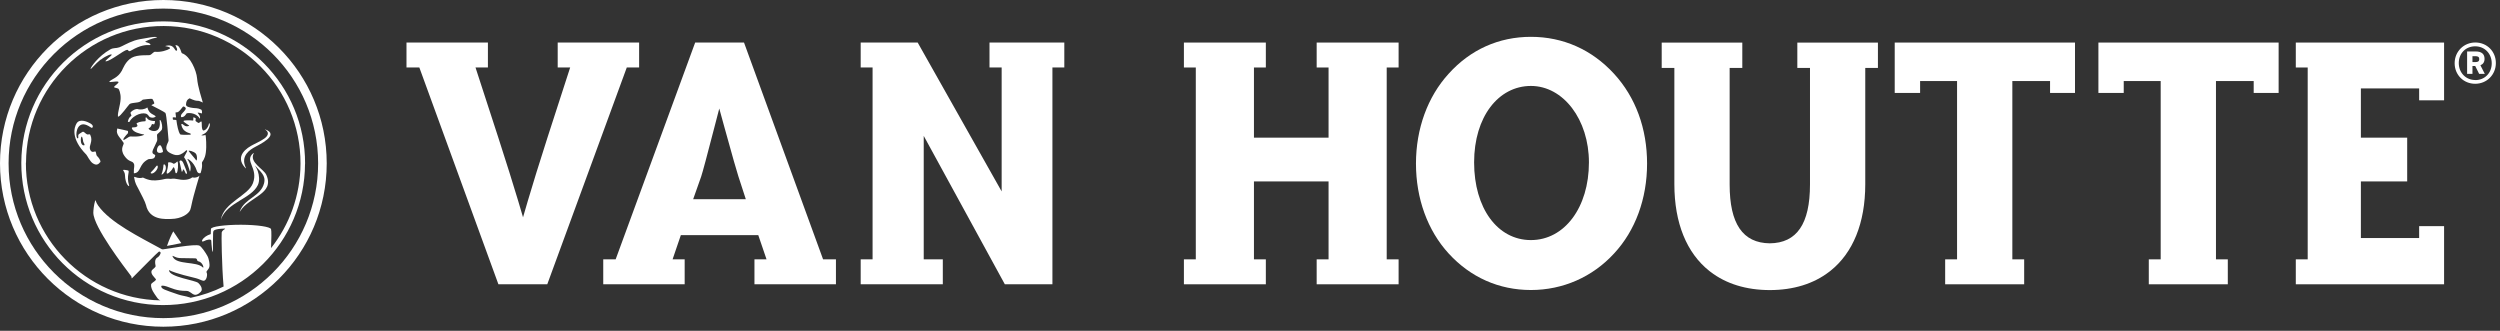
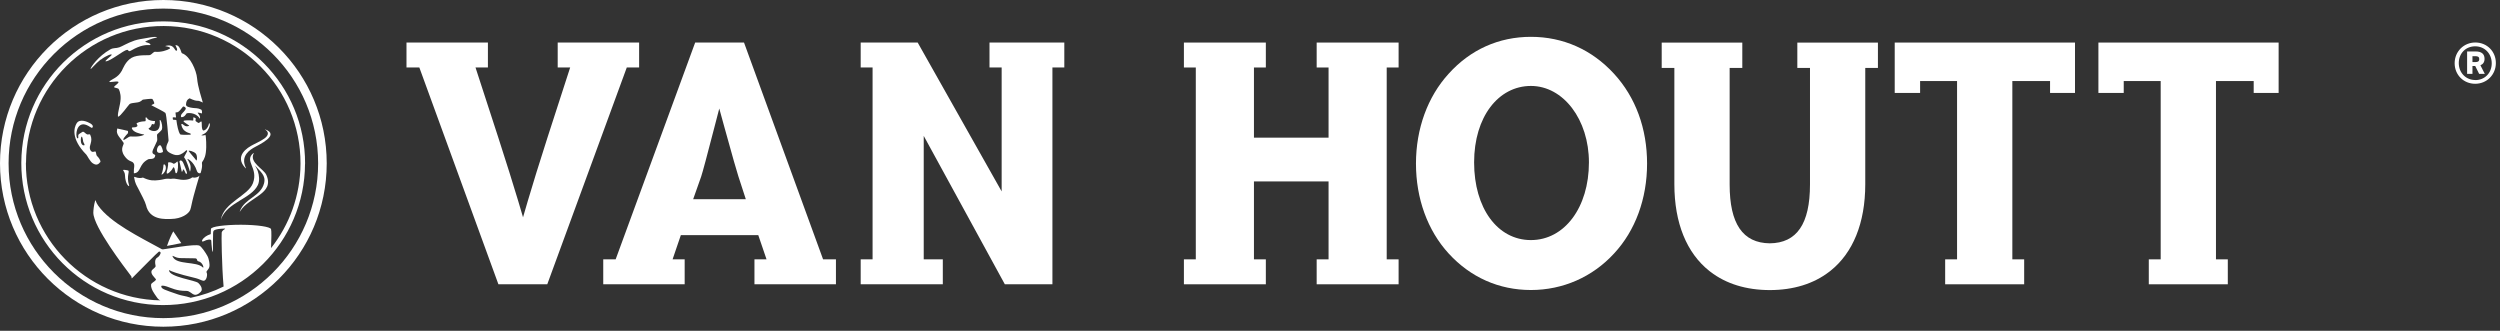
<svg xmlns="http://www.w3.org/2000/svg" width="393" height="52" viewBox="0 0 393 52" fill="none">
  <rect x="0" y="0" width="393" height="52" fill="#333333" stroke="none" />
  <g clip-path="url(#clip0_183_37)">
    <path d="M25.68 1.35C39.1 1.35 50.01 12.26 50.01 25.68C50.01 39.1 39.1 50.01 25.68 50.01C12.26 50.01 1.35 39.1 1.35 25.68C1.35 12.26 12.27 1.35 25.68 1.35ZM25.68 0C11.5 0 0 11.5 0 25.68C0 39.86 11.5 51.36 25.68 51.36C39.86 51.36 51.36 39.86 51.36 25.68C51.36 11.5 39.87 0 25.68 0Z" fill="white" />
    <path d="M23.21 25.07C23.45 24.94 23.83 25.04 24.11 24.91C24.37 24.79 24.39 24.51 24.4 24.47C24.46 24.18 23.69 24.37 24.06 23.51C24.23 23.11 24.51 22.61 24.68 22.18C24.8 21.87 24.6 21.28 24.73 21.09C24.8 20.99 25.35 20.61 25.46 20.32C25.55 20.06 25.48 19.23 25.19 18.86L25.09 18.9C25.09 18.9 25.32 20.05 24.73 20.46C24.14 20.87 23.17 20.29 23.39 20.17C23.71 20 23.76 19.79 23.83 19.62C23.9 19.46 23.97 19.48 24.16 19.55C24.28 19.6 24.35 19.3 24.37 19.03C23.5 19.02 23.12 18.72 23.11 18.51C23.11 18.51 23.11 18.49 23.09 18.49C23.05 18.49 22.97 18.48 22.89 18.48C22.89 18.48 22.87 18.49 22.87 18.5C22.89 18.62 22.93 18.87 22.88 19.01C22.87 19.04 22.84 19.06 22.81 19.06C22.06 19.09 21.72 19.24 21.47 19.38C21.47 19.56 21.71 19.72 21.56 19.86C21.2 20.18 20.62 19.86 20.74 20.21C20.94 20.78 21.96 21.03 22.66 21.15C22.66 21.15 22.68 21.18 22.62 21.21C21.87 21.57 20.7 21.45 20.52 21.45C20.18 21.45 19.53 22.12 19.4 21.97C19.31 21.87 19.6 21.51 19.83 21.25C19.96 21.1 20.09 21 20.12 20.9C20.15 20.82 20.13 20.7 20.11 20.58C19.7 20.48 19.07 20.33 18.51 20.22C18.48 20.22 18.46 20.21 18.43 20.2C18.39 20.4 18.37 20.57 18.37 20.64C18.38 21.31 19.05 21.81 19.43 22.45C19.59 22.71 18.74 23.32 19.56 24.51C20.24 25.49 20.75 25.26 20.99 25.64C21.25 26.05 21 26.28 21.04 27.17C21.04 27.27 21.1 27.24 21.18 27.23C22.18 27.05 21.84 25.81 23.23 25.08" fill="white" />
    <path d="M26.24 38.66L28.5 38.22L27.24 36.37C26.95 36.89 26.61 37.62 26.25 38.66" fill="white" />
    <path d="M20.03 26.77C19.93 26.77 19.29 26.61 19.36 26.77C19.41 26.88 19.63 27.13 19.64 27.46C19.69 29.1 20.39 29.45 20.3 29.16C19.78 27.57 20.57 26.79 20.03 26.78" fill="white" />
    <path d="M24.36 8.14C24.16 8.12 23.84 8.56 23.59 8.65C23.34 8.74 21.65 8.54 20.7 9.08C19.73 9.62 19.29 10.87 19.15 11.12C18.51 12.27 17.55 12.42 17.21 12.81C16.98 13.07 18.35 12.68 18.6 12.86C18.8 13.01 17.98 13.49 17.94 13.66C17.9 13.82 18.42 13.81 18.62 13.95C18.7 14.01 19.01 14.67 18.96 15.55C18.91 16.6 18.48 17.58 18.54 18.33C18.55 18.33 18.57 18.33 18.58 18.33C18.9 18.36 20.17 16.53 20.36 16.37C20.54 16.2 20.97 16.2 21.6 16.1C22.23 16 22.31 15.7 22.47 15.66C22.64 15.62 23.83 15.5 23.92 15.54C24.01 15.58 24.31 16.16 24.24 16.28C24.21 16.33 24.07 16.39 23.91 16.46C23.86 16.49 23.77 16.54 23.84 16.57C24.34 16.82 25.84 17.59 26 17.75C26.19 17.94 26.47 21.74 26.5 22.07C26.53 22.4 25.55 23.42 26.7 24.03C27.12 24.25 27.56 24.44 27.98 24.38C28.58 24.29 29 23.88 29.24 23.66C29.35 23.56 29.48 23.64 29.4 23.82C29.29 24.07 29 24.51 28.97 24.62C28.94 24.71 28.95 24.76 28.97 24.79C29.32 25.11 29.82 26.83 29.84 26.92C29.89 27.16 30.05 26.41 29.91 25.91C29.79 25.51 29.48 25.06 29.45 25C29.36 24.88 30.44 25.28 30.96 26.89C31.08 27.27 31.5 27.32 31.55 27.16C31.94 25.92 31.66 25.75 31.78 25.47C31.82 25.38 32.21 25.01 32.35 24.02C32.51 22.89 32.36 21.53 32.33 21.3C32.32 21.23 32.28 21.22 32.25 21.23C32.17 21.25 32.07 21.28 31.98 21.29C31.78 21.31 31.61 21.27 31.69 21.23C31.88 21.14 32.3 20.98 32.53 20.67C32.7 20.45 33.08 19.83 32.97 19.49C32.94 19.4 32.91 19.37 32.86 19.36C32.77 19.94 32.41 20.43 32.04 20.51C31.6 20.6 31.77 19.21 31.68 19.12C31.59 19.03 31.37 19.28 31.27 19.33C31.19 19.37 30.87 19.12 30.76 19.04C30.74 19.02 30.73 18.99 30.73 18.95C30.74 18.85 30.77 18.66 30.78 18.63C30.78 18.59 30.39 18.38 30.4 18.46C30.4 18.52 30.39 18.78 30.38 18.9C30.38 18.94 30.35 18.96 30.33 18.95C29.95 18.9 28.85 18.87 28.85 19.04C28.85 19.24 29.87 19.73 29.72 19.79C29.62 19.83 29.36 19.91 29.11 19.8C28.95 19.73 28.85 19.62 28.73 19.53C28.56 19.4 28.47 19.53 28.51 19.63C28.55 19.77 28.61 20.22 29.06 20.58C29.36 20.82 29.68 20.9 29.9 20.98C30.08 21.05 29.98 21.18 29.87 21.18C29.46 21.2 28.4 21.22 28.32 21.11C28.03 20.71 27.84 19.72 27.73 18.9C27.73 18.88 27.72 18.87 27.68 18.86C27.47 18.82 27.21 18.85 27.19 18.8C27.17 18.74 27.12 18.44 27.19 18.44C27.27 18.44 27.49 18.44 27.65 18.47C27.67 18.47 27.67 18.46 27.67 18.44C27.63 18.09 27.6 17.82 27.59 17.73C27.57 17.62 27.83 17.7 27.98 17.61C28.19 17.49 28.44 17.18 28.74 16.79C28.85 16.65 29.24 16.87 29.2 17.09C29.15 17.36 28.68 17.74 28.52 17.98C28.42 18.14 28.39 18.43 28.56 18.42C29 18.41 29.23 17.98 29.31 17.85C29.39 17.72 30.78 17.62 31.38 18.61C31.45 18.72 31.49 18.49 31.4 18.25C31.33 18.04 31.07 17.77 31.07 17.73C31.07 17.65 31.56 17.77 31.7 17.83C31.8 17.87 31.78 17.3 31.63 17.23C31.08 16.95 30.75 17.03 30.33 16.97C29.74 16.89 29.26 16.77 29.24 16.46C29.24 16.33 29.27 16.03 29.4 15.8C29.5 15.63 29.7 15.52 29.76 15.47C29.85 15.39 30.39 15.86 31.17 15.85C31.36 15.85 31.57 16.01 31.78 16.07C31.82 16.07 31.85 16.11 31.89 16.14C31.71 15.47 31.09 13.65 30.98 12.3C30.88 11.09 29.89 8.79 28.61 8.37C28.5 8.33 28.46 7.91 28.24 7.55C28.12 7.33 27.99 7.12 27.61 7.08C27.52 7.07 27.74 7.39 27.82 7.65C27.86 7.79 27.86 7.91 27.77 7.96C27.43 8.14 27.47 6.8 25.99 7.23C25.88 7.26 26.32 7.3 26.57 7.4C26.72 7.46 26.77 7.59 26.7 7.64C26.3 7.91 25.24 8.24 24.4 8.14M30.76 24.12C31.07 24.44 30.98 25.43 30.83 25.19C30.68 24.95 29.8 23.97 29.67 23.76C29.55 23.55 30.45 23.8 30.76 24.12Z" fill="white" />
    <path d="M38.65 26.39C37.72 24.46 39.38 23.5 40.03 23.14C40.63 22.79 44.1 21.22 41.69 20.34C41.64 20.32 41.63 20.34 41.68 20.37C42.17 20.68 42.24 21.08 41.88 21.49C41.54 21.88 40.78 22.25 39.81 22.74C38.89 23.2 36.76 24.52 38.6 26.44C38.65 26.49 38.68 26.46 38.65 26.4" fill="white" />
    <path d="M34.75 34.46C35.66 31.81 39.51 31.26 40.54 29.08C40.85 28.41 40.74 27.55 40.52 26.89C40.4 26.54 40.22 26.28 40.11 26.06C40.1 26.04 40.11 26.03 40.12 26.05C40.96 27.03 41.83 27.57 41.51 28.82C40.96 30.92 38.47 31.15 37.71 33.19C37.67 33.3 37.69 33.31 37.75 33.21C39.12 30.95 43.24 30.49 41.86 27.48C41.43 26.54 39.15 25.53 39.88 24.12C39.91 24.06 39.88 24.03 39.83 24.07C38.32 25.33 40.67 26.38 39.76 28.8C39.02 30.77 35.2 31.83 34.74 34.46C34.73 34.52 34.74 34.52 34.77 34.46" fill="white" />
    <path d="M30.29 27.89C30.29 27.89 30.24 27.89 30.22 27.89C30.07 28.01 29.37 28.48 27.96 28.17C27.63 28.1 27.27 28.04 26.85 28.12C26.31 28.07 26.05 28.1 25.76 28.17C25.5 28.24 24.66 28.41 23.89 28.35C23.34 28.3 22.82 28.08 22.54 27.94C22.49 27.91 22.44 27.91 22.38 27.93C22.23 27.98 21.83 28.07 21.17 27.81C21.1 27.78 21.07 27.81 21.08 27.88C21.24 28.88 21.51 29.19 21.7 29.58C22.16 30.48 22.84 31.74 22.95 32.23C23.49 34.68 26.04 34.43 26.9 34.42C28.54 34.4 29.66 33.61 29.9 33C30.07 32.56 30.11 32.01 30.45 30.76C30.73 29.75 31.07 28.54 31.35 27.63C31.35 27.61 31.35 27.6 31.34 27.61C31.13 27.88 30.59 27.99 30.27 27.89" fill="white" />
-     <path d="M20.1 19.15L20.33 19.18C21.01 17.94 22.64 17.56 23.16 17.98C23.47 18.22 23.38 18.48 23.99 18.5C24.23 18.5 24.39 18.4 24.49 18.28C24.48 18.27 24.46 18.26 24.45 18.25C24.2 18.05 23.82 17.93 23.58 17.68C23.35 17.44 23.23 17.12 23.16 16.89C22.76 17.2 22.09 17.29 21.62 17.14C21.43 17.08 20.86 17.27 20.54 17.67C20.43 17.8 20.77 18.16 20.62 18.24C20.17 18.51 20.1 19.14 20.1 19.14" fill="white" />
    <path d="M28.74 26.72C28.76 26.58 28.9 26.52 29.17 27.21C29.24 27.39 29.4 27.39 29.39 27.14C29.39 27 28.89 25.78 28.81 25.61C28.52 24.99 28.17 25.26 28.22 25.44C28.31 25.75 28.51 26.75 28.56 26.94C28.6 27.12 28.73 26.87 28.75 26.73" fill="white" />
    <path d="M15.76 25.51C15.92 25.29 15.44 24.68 15.28 24.55C15.04 24.35 15.17 23.73 14.91 23.81C14.78 23.85 14.39 24.04 14.17 23.52C13.9 22.87 14.69 22.26 14.19 21.2C14.09 21 13.87 21.2 13.7 21.13C13.39 21.01 13.19 20.59 12.95 20.74C12.87 20.79 12.66 20.93 12.46 21.05C12.35 21.11 12.27 21.25 12.3 21.44C12.32 21.59 12.33 21.74 12.22 21.75C11.88 21.78 11.84 19.79 12.92 19.56C13.55 19.42 14.35 20.13 14.44 20.11C14.54 20.1 14.82 19.77 14.22 19.41C13.78 19.15 12.54 18.59 12.05 19.38C11.67 19.99 11.06 21.77 13.57 24.31C13.72 24.46 14.15 25.42 14.63 25.7C14.9 25.86 15.33 26.07 15.73 25.5M13.17 22.85C12.55 22.81 12.68 21.58 12.82 21.48C12.97 21.37 13.06 22.2 13.09 22.3C13.11 22.4 13.46 22.87 13.18 22.85" fill="white" />
    <path d="M25.19 22.83C24.88 22.75 24.47 23.61 24.77 23.92C25 24.15 25.58 23.99 25.62 23.85C25.65 23.72 25.4 22.89 25.19 22.83Z" fill="white" />
    <path d="M26.06 26.55C26.15 25.85 25.69 25.66 25.69 26C25.69 26.34 25.54 27.03 25.42 27.31C25.23 27.72 25.98 27.15 26.06 26.55Z" fill="white" />
-     <path d="M24.58 26.1C24.42 26.33 23.98 26.85 23.74 27.07C23.53 27.27 23.96 27.48 24.48 26.9C25.02 26.29 24.77 25.83 24.58 26.11" fill="white" />
    <path d="M15.84 9.39C16.67 8.74 17.66 8.38 17.55 8.64C17.47 8.83 16.28 9.67 16.66 9.64C17.4 9.59 19.43 7.9 19.96 7.84C20.28 7.8 20.07 8.27 20.69 7.9C22.1 7.08 23.03 7.05 23.51 7.09C23.74 7.11 23.68 6.92 23.42 6.79C23.15 6.66 22.69 6.59 22.88 6.5C22.94 6.47 23.77 6.04 24.66 5.9C24.76 5.88 24.61 5.81 24.4 5.8C23.88 5.8 23.5 5.91 23.03 5.98C22.44 6.08 21.69 6.19 21.13 6.38C19.98 6.78 19.23 7.28 18.75 7.44C18.2 7.63 17.85 7.48 17.33 7.77C15.45 8.82 14.23 10.58 14.24 10.82C14.24 11 14.97 10.03 15.84 9.35" fill="white" />
    <path d="M27.12 26.51C27.29 26.11 27.39 26.36 27.45 26.55C27.51 26.75 27.54 26.94 27.57 27.09C27.61 27.28 27.71 27.28 27.81 27.15C27.96 26.95 28.07 25.75 27.91 25.4C27.87 25.31 27.68 25.64 27.36 25.74C27.24 25.77 27.17 25.64 26.99 25.58C26.74 25.48 26.4 25.48 26.42 25.61C26.48 26.1 26.24 26.86 26.21 27.01C26.08 27.76 26.99 26.81 27.12 26.51Z" fill="white" />
    <path d="M47.96 25.74C48 13.42 38.05 3.4 25.73 3.36C13.41 3.32 3.4 13.27 3.35 25.58C3.31 37.9 13.26 47.92 25.57 47.96C37.89 48 47.91 38.05 47.95 25.74M4.09 25.59C4.13 13.69 13.84 4.05 25.74 4.09C37.63 4.13 47.28 13.84 47.24 25.74C47.22 30.74 45.49 35.35 42.61 39C42.67 37.53 42.69 36.28 42.61 36.02C42.51 35.66 40.5 35.34 37.89 35.33C35.28 35.33 33.19 35.62 33.16 35.99C33.15 36.16 33.13 36.52 33.13 36.77C33.13 36.8 33.1 36.82 33.05 36.83C32.56 36.98 31.99 37.33 31.78 37.76C31.67 37.99 31.86 38.02 32.1 37.89C32.49 37.68 33.19 37.53 33.21 37.82C33.22 37.98 33.27 38.79 33.34 39.25C33.39 39.61 33.48 39.76 33.48 39.28C33.48 38.18 33.48 36.98 33.5 36.63C33.51 36.29 33.59 36.19 33.97 36.08C34.26 35.99 35.05 35.92 35.33 35.93C35.42 35.93 35.38 35.99 35.35 36.01C35.18 36.11 34.91 36.28 34.85 36.55C34.8 36.79 34.85 41.67 35.15 45.04C33.52 45.84 31.78 46.45 29.95 46.82C29.93 46.8 29.89 46.77 29.88 46.77C29.09 46.51 28.57 46.49 28 46.29C25.86 45.55 25.35 45.42 25.35 45C25.35 44.86 25.69 44.87 26.23 45.04C26.97 45.28 27.74 45.74 29.31 45.73C29.84 45.73 30.12 46.22 30.57 46.33C31.02 46.45 31.62 45.89 31.69 45.68C31.76 45.47 31.75 45.06 31.18 44.49C30.74 44.05 26.71 43.58 26.57 42.53C26.57 42.51 26.57 42.45 26.63 42.48C26.85 42.61 27.7 43 30.83 43.74C31.25 43.84 31.77 44.14 31.99 44.14C32.47 44.16 32.66 43.16 32.49 42.87C32.32 42.58 32.83 42.47 32.93 41.86C32.97 41.64 32.9 40.78 32.6 40.23C32.3 39.69 31.7 38.8 31.36 38.62C30.68 38.28 26.01 39.18 25.62 39.2C25.6 39.2 25.59 39.2 25.57 39.2C25.53 39.2 25.49 39.2 25.45 39.18C21.86 37.21 17.35 35.02 15.43 32.32C15.24 32.05 15.12 31.8 15.05 31.57C15.01 31.44 14.98 31.46 14.95 31.57C14.76 32.21 14.67 33.08 14.67 33.44C14.69 35.67 19.57 42.01 20.64 43.44C20.66 43.47 20.68 43.56 20.69 43.7C20.69 43.78 20.71 43.78 20.77 43.72C22.28 42.22 24.72 39.71 24.97 39.56C25.1 39.48 25.29 39.67 25.25 39.79C25.19 39.99 25.05 40.27 24.84 40.41C24.56 40.59 24.24 40.79 24.46 41.8C24.51 42.01 24.05 42.27 23.9 42.46C23.5 42.98 24.38 43.68 24.5 43.88C24.62 44.08 24.03 44.35 23.83 44.57C23.64 44.78 23.78 45.32 24.02 45.77C24.24 46.18 24.36 46.28 24.62 46.68C24.62 46.68 24.86 47.11 25.23 47.22C13.49 47 4.03 37.36 4.07 25.58M28.27 40.57C28.72 40.6 30.29 40.58 30.69 40.61C31.09 40.64 30.89 41.02 31.16 41.07C31.9 41.2 32.12 42.28 31.88 42.04C30.9 41.03 27.75 41.69 27.15 40.35C26.98 39.97 27.41 40.51 28.26 40.57" fill="white" />
    <path d="M329.87 14.61H333.85V12.74H339.66V40.77H337.79V44.69H350.21V40.77H348.35V12.74H354.28V14.61H358.2V6.69H329.87V14.61Z" fill="white" />
    <path d="M206.98 10.61H208.85V21.64H197.12V10.61H198.99V6.69H186.11V10.61H187.98V40.77H186.11V44.69H198.99V40.77H197.12V28.52H208.85V40.77H206.98V44.69H219.86V40.77H217.99V10.61H219.86V6.69H206.98V10.61Z" fill="white" />
    <path d="M297.85 14.61H301.84V12.74H307.65V40.77H305.78V44.69H318.2V40.77H316.34V12.74H322.27V14.61H326.19V6.69H297.85V14.61Z" fill="white" />
    <path d="M240.66 5.79C235.61 5.79 231.14 7.8 227.72 11.6C224.42 15.22 222.59 20.24 222.59 25.72C222.59 31.2 224.41 36.22 227.72 39.84C231.16 43.6 235.64 45.59 240.66 45.59C245.68 45.59 250.34 43.55 253.74 39.84C257.08 36.25 258.92 31.23 258.92 25.72C258.92 20.21 257.13 15.31 253.73 11.6C250.24 7.8 245.72 5.79 240.66 5.79ZM240.66 37.74C235.4 37.74 231.73 32.72 231.73 25.53C231.73 18.34 235.57 13.51 240.66 13.51C245.75 13.51 249.78 18.79 249.78 25.53C249.78 32.61 245.94 37.74 240.66 37.74Z" fill="white" />
-     <path d="M360.9 10.61H362.77V40.77H360.9V44.69H384.21V35.55H380.29V37.42H371.13V28.52H378.41V21.64H371.13V13.9H380.29V15.77H384.21V6.69H360.9V10.61Z" fill="white" />
    <path d="M390.57 9.24C390.57 8.46 390.06 8.09 389.2 8.09H387.83V11.61H388.67V10.37H389.1L389.72 11.61H390.61L389.92 10.26C390.31 10.1 390.57 9.8 390.57 9.24ZM389.15 9.76H388.67V8.83H389.15C389.55 8.83 389.74 8.97 389.74 9.29C389.74 9.62 389.55 9.76 389.15 9.76Z" fill="white" />
    <path d="M389.12 6.68C387.29 6.68 385.87 8.11 385.87 9.94C385.87 11.77 387.27 13.17 389.1 13.17C390.93 13.17 392.35 11.74 392.35 9.91C392.35 8.08 390.95 6.68 389.12 6.68ZM389.12 12.58C387.62 12.58 386.52 11.43 386.52 9.91C386.52 8.39 387.61 7.28 389.1 7.28C390.59 7.28 391.7 8.43 391.7 9.95C391.7 11.47 390.61 12.59 389.12 12.59" fill="white" />
    <path d="M100.47 10.61V6.69H87.67V10.61H89.63C87.7 16.52 84.31 26.96 82.97 31.59L82.22 34.16L81.46 31.59C80.04 26.79 76.72 16.63 74.75 10.61H76.7V6.69H63.9V10.61H65.92L78.35 44.69H86.03L98.53 10.61H100.48H100.47Z" fill="white" />
    <path d="M116.96 6.69H109.28L96.78 40.77H94.83V44.69H107.63V40.77H105.73L107.03 36.96H119.2L120.5 40.77H118.6V44.69H131.41V40.77H129.39L116.96 6.69ZM108.97 31.3L110.23 27.74C110.45 27.08 111.12 24.59 112.33 19.91L113.07 17.06L113.85 19.9C115.17 24.7 115.86 27.06 116.06 27.68L117.24 31.31H108.95L108.97 31.3Z" fill="white" />
    <path d="M155.55 6.69V10.61H157.46V30.09L144.26 6.69H135.3V10.61H137.17V40.77H135.3V44.69H148.21V40.77H145.21V21.36L157.96 44.69H165.44V10.61H167.31V6.69H155.55Z" fill="white" />
    <path d="M278.2 45.6C281.94 45.6 285.11 44.6 287.53 42.74C287.57 42.71 287.71 42.6 287.74 42.58C291.27 39.77 293.22 35.09 293.22 28.95V10.68H295.21V6.7H282.54V10.68H284.53V29.01C284.53 35.19 282.46 38.21 278.21 38.25C273.96 38.2 271.9 35.18 271.9 29.01V10.68H273.89V6.7H261.22V10.68H263.21V28.95C263.21 35.09 265.16 39.77 268.69 42.58C268.72 42.6 268.86 42.71 268.9 42.74C271.32 44.6 274.49 45.6 278.23 45.6" fill="white" />
  </g>
  <defs>
    <clipPath id="clip0_183_37">
      <rect width="392.35" height="51.36" fill="white" />
    </clipPath>
  </defs>
</svg>